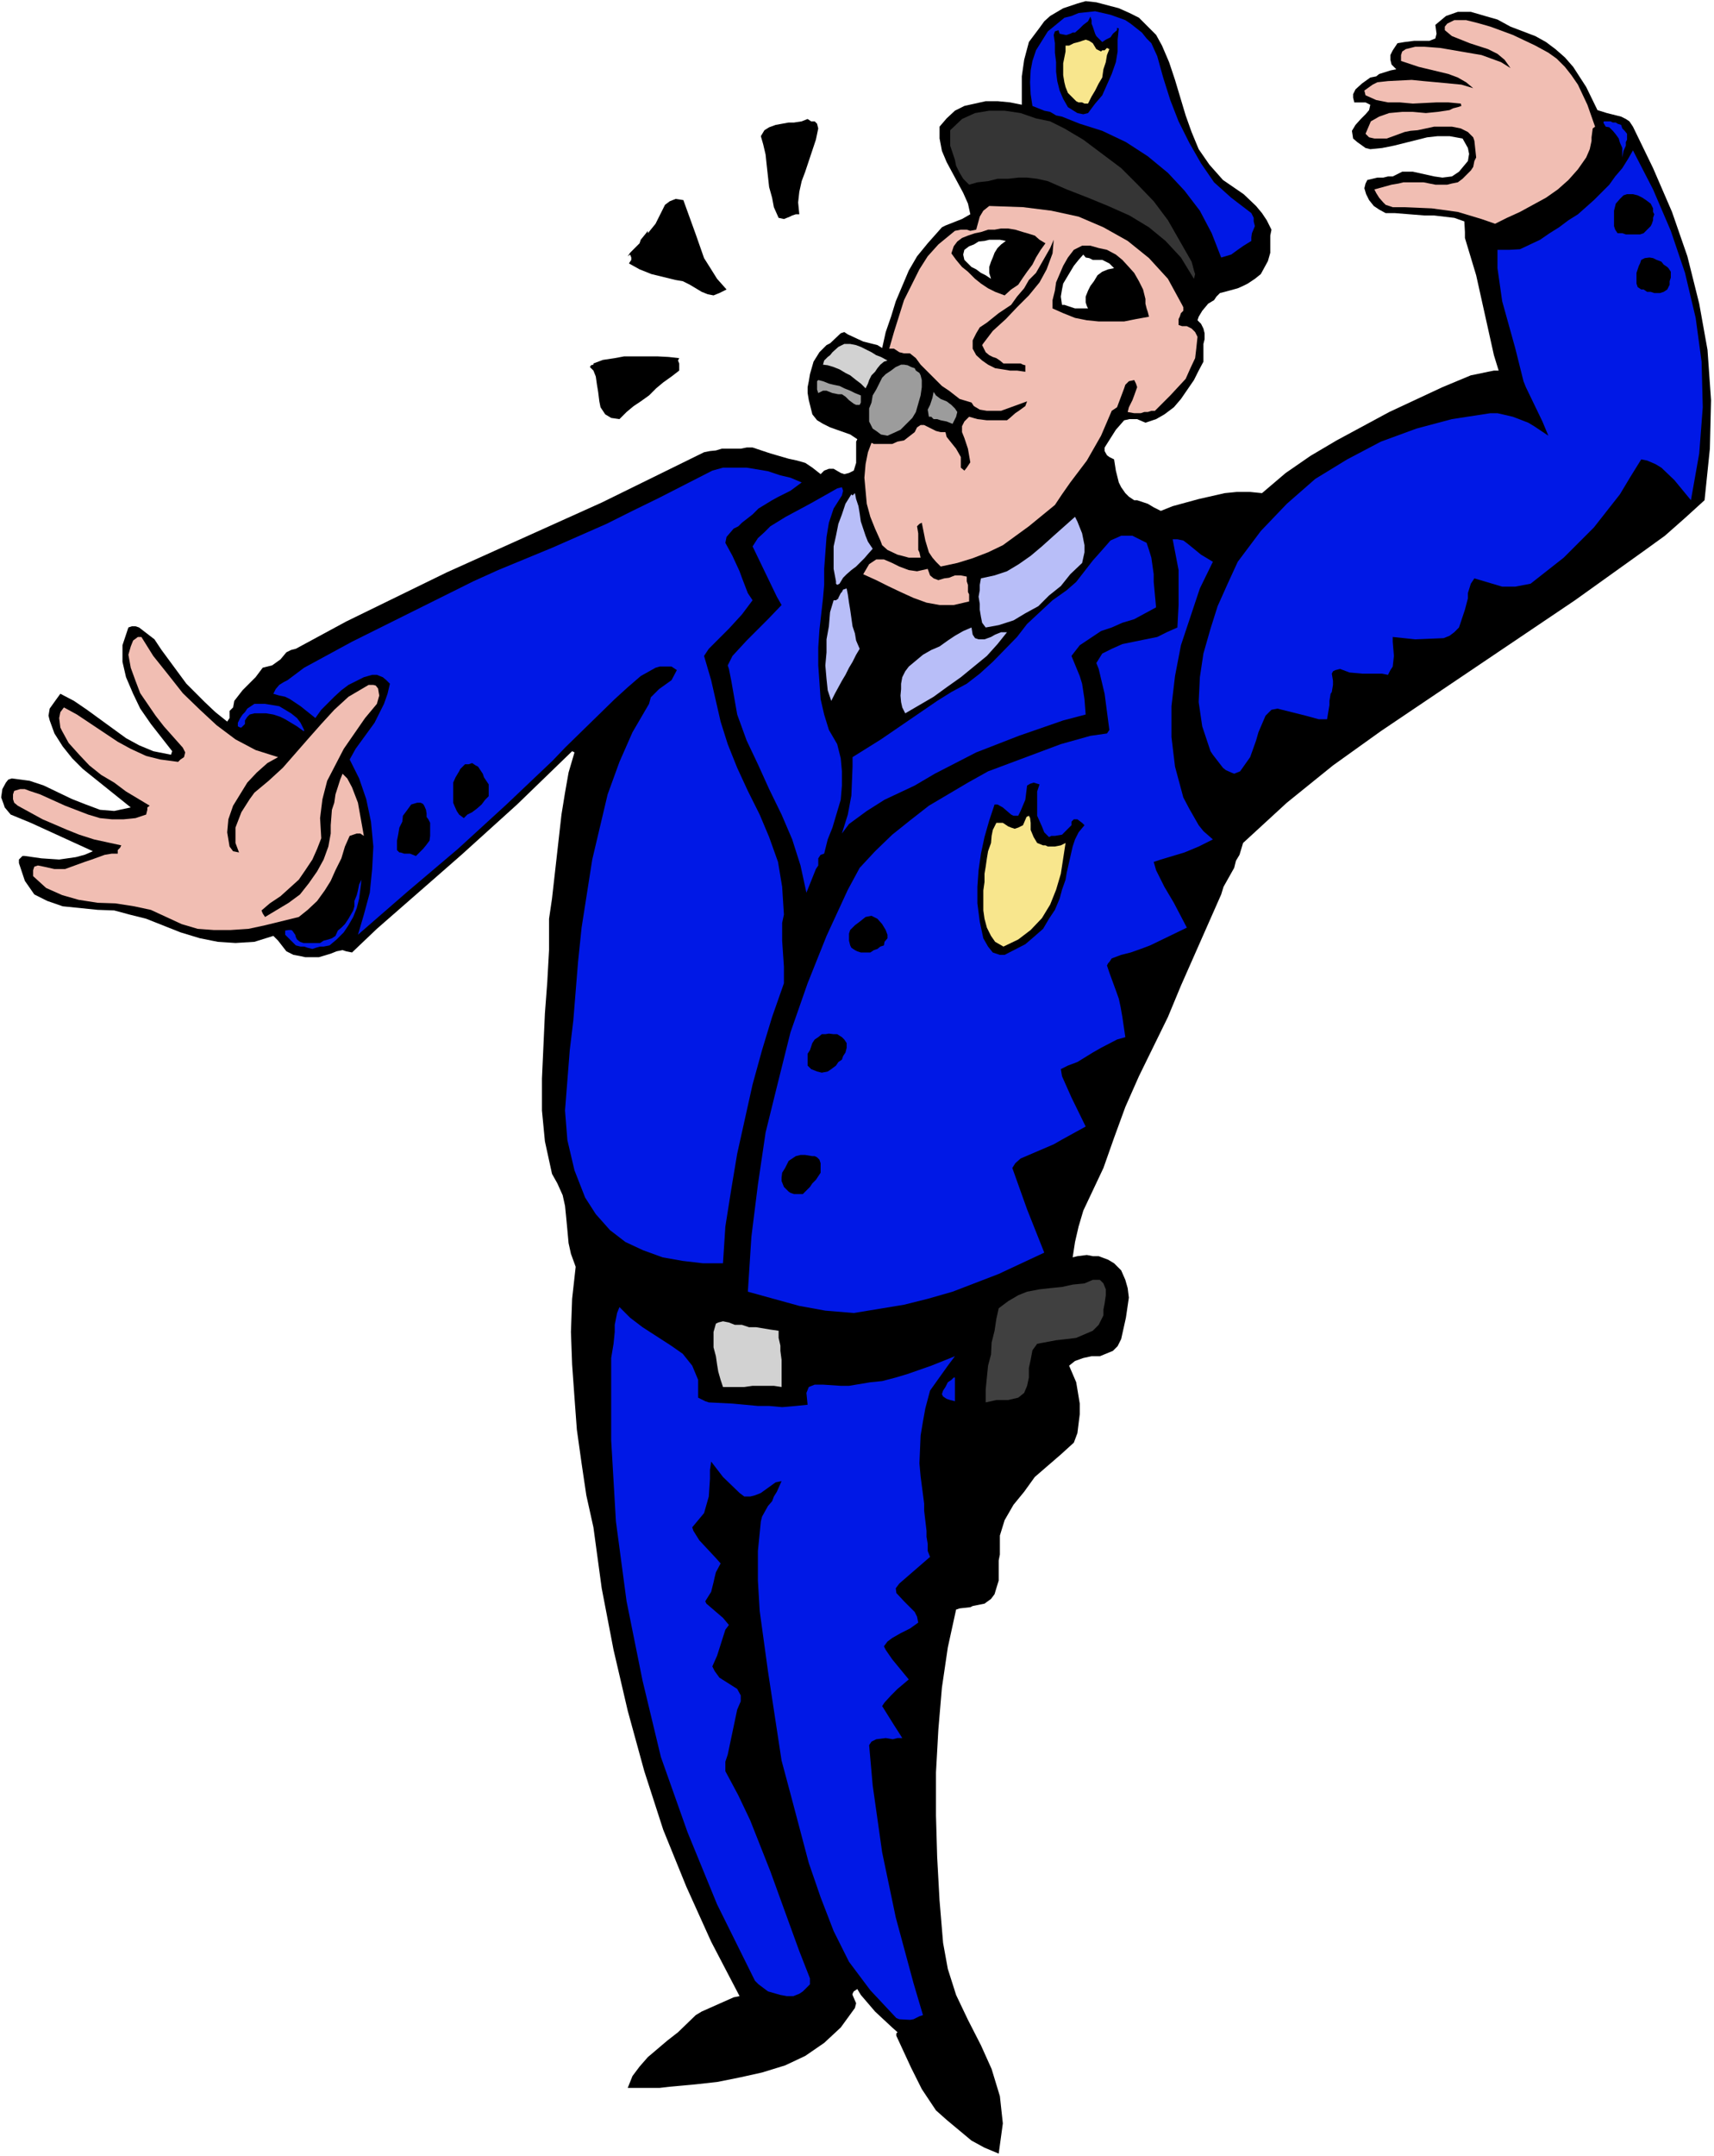
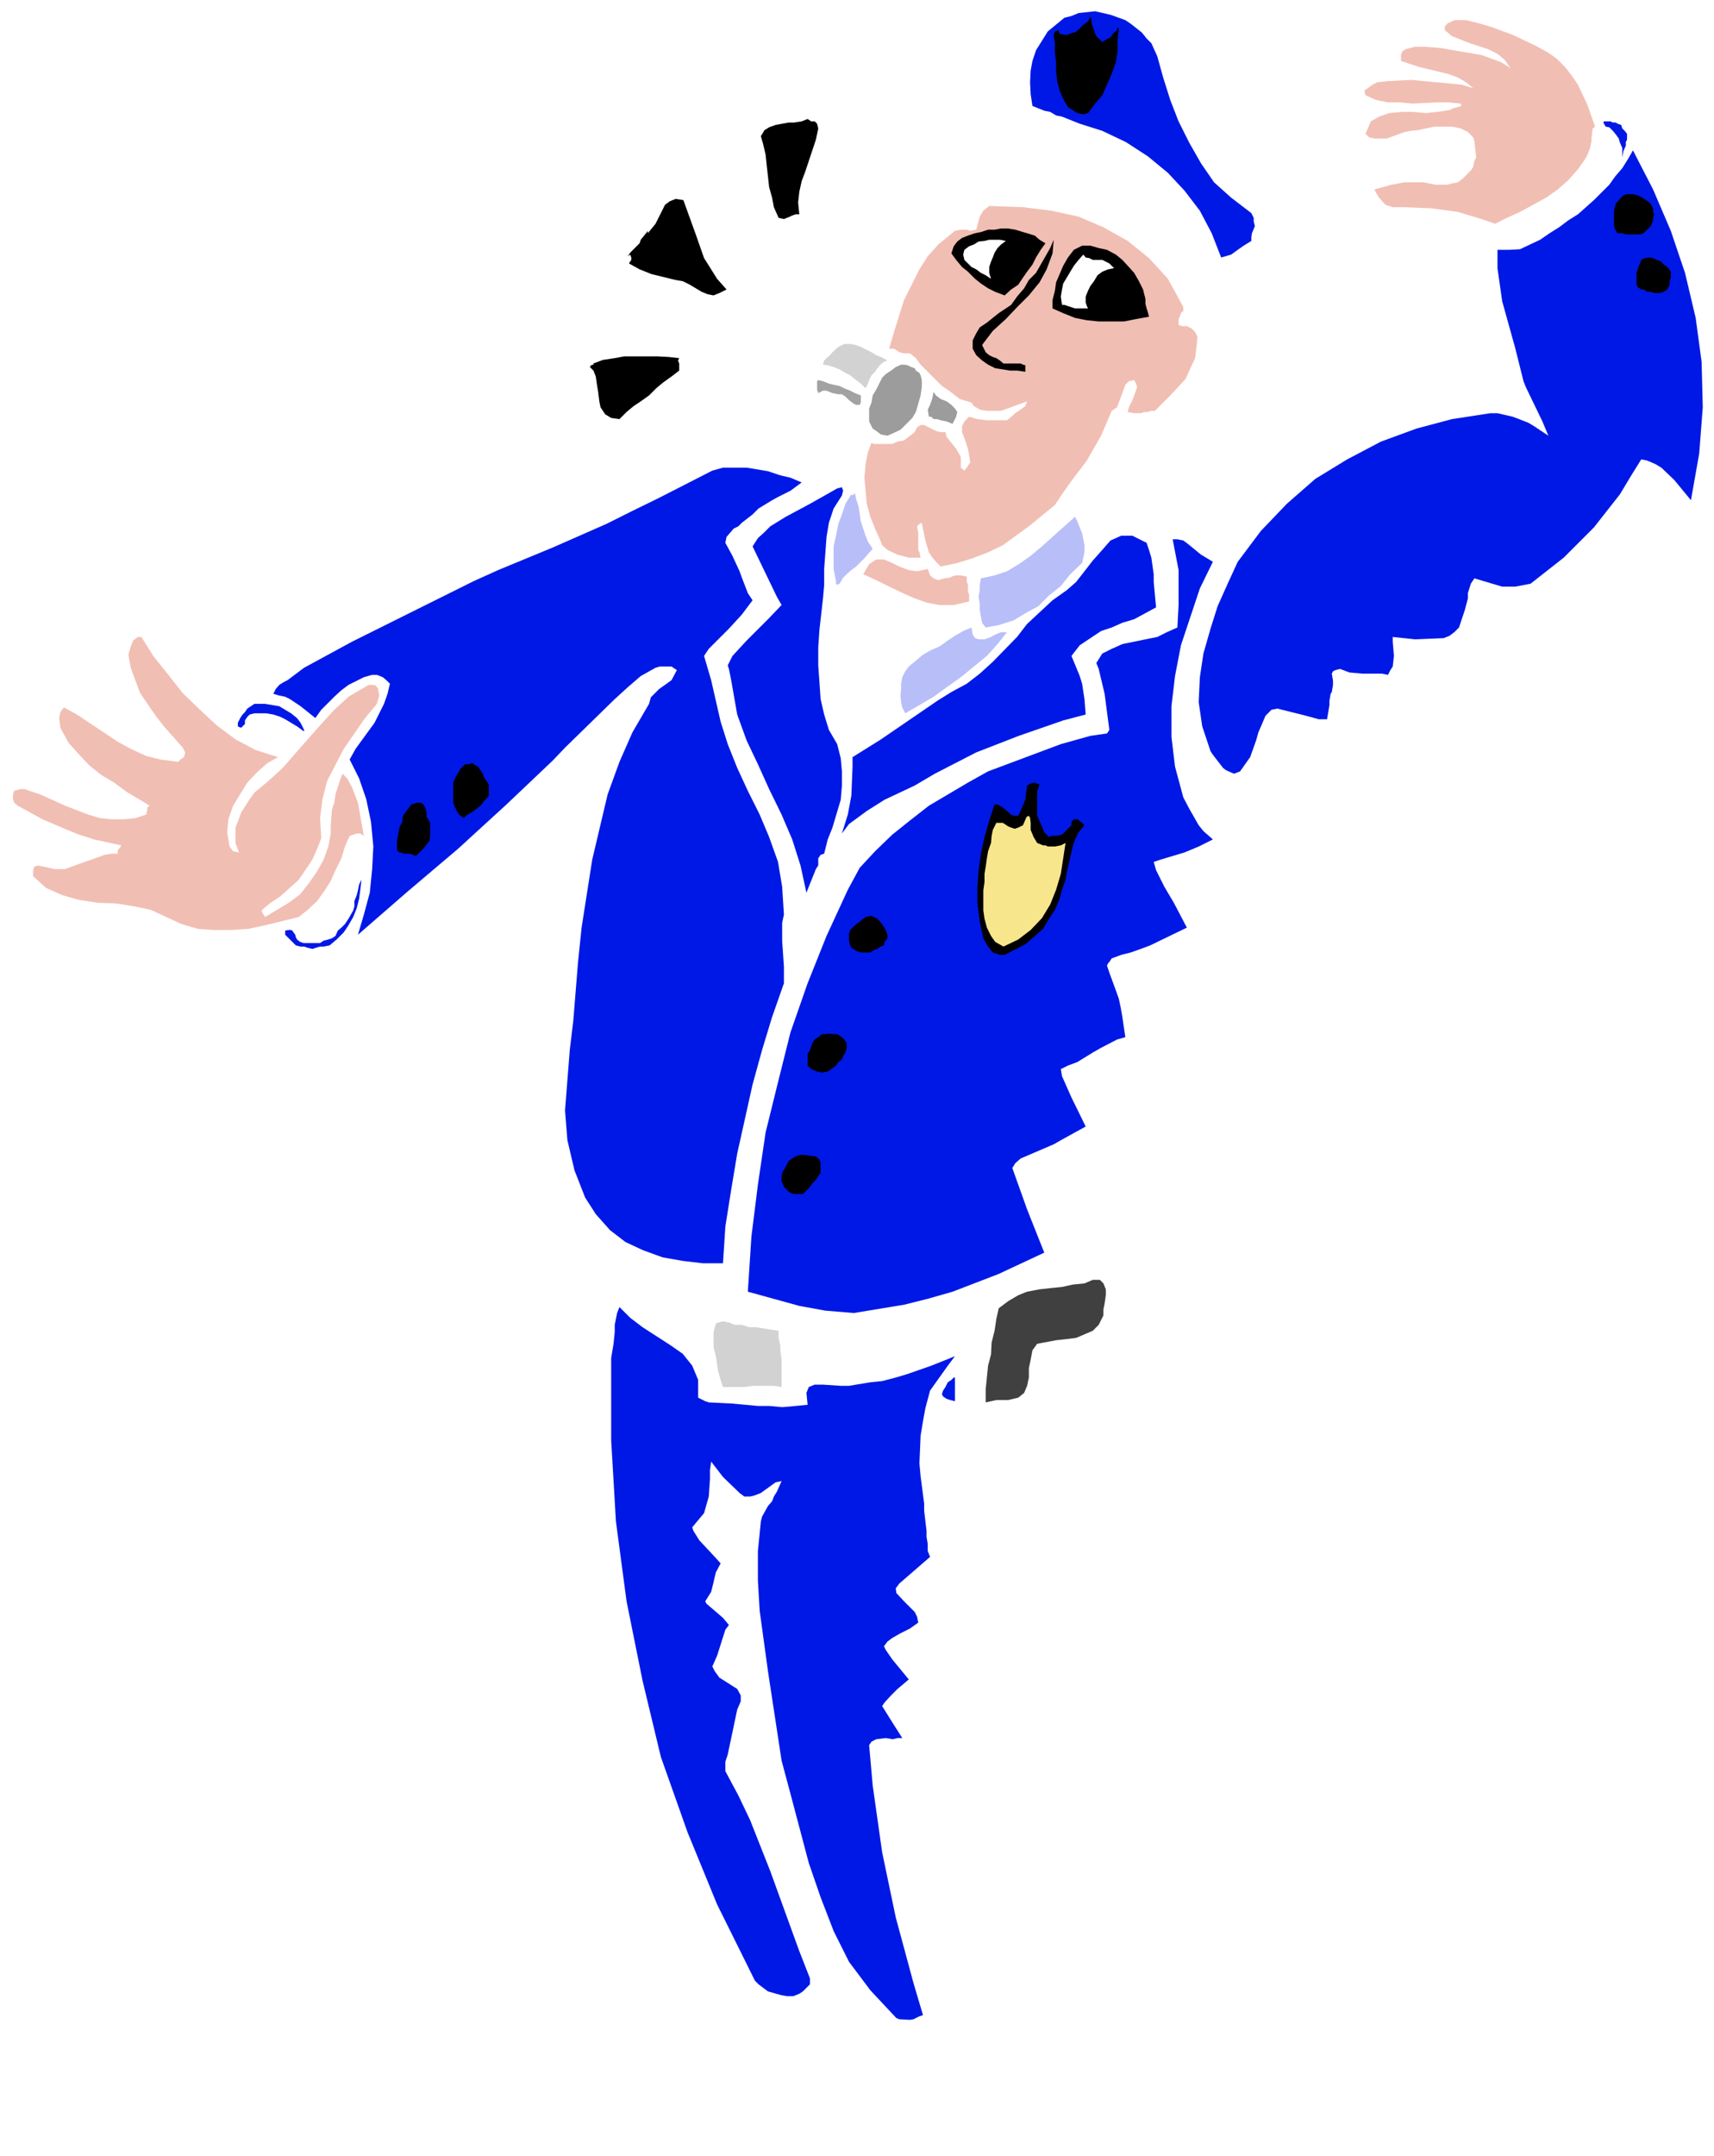
<svg xmlns="http://www.w3.org/2000/svg" xmlns:ns1="http://sodipodi.sourceforge.net/DTD/sodipodi-0.dtd" xmlns:ns2="http://www.inkscape.org/namespaces/inkscape" version="1.0" width="123.856mm" height="155.711mm" id="svg47" ns1:docname="Traffic Control 8.wmf">
  <rect width="100%" height="100%" fill="#808080" stroke="none" />
  <ns1:namedview id="namedview47" pagecolor="#ffffff" bordercolor="#000000" borderopacity="0.25" ns2:showpageshadow="2" ns2:pageopacity="0.0" ns2:pagecheckerboard="0" ns2:deskcolor="#d1d1d1" ns2:document-units="mm" />
  <defs id="defs1">
    <pattern id="WMFhbasepattern" patternUnits="userSpaceOnUse" width="6" height="6" x="0" y="0" />
  </defs>
  <path style="fill:#ffffff;fill-opacity:1;fill-rule:evenodd;stroke:none" d="M 0,588.515 H 468.119 V 0 H 0 Z" id="path1" />
-   <path style="fill:#000000;fill-opacity:1;fill-rule:evenodd;stroke:none" d="m 317.358,12.443 1.939,4.525 1.616,4.848 2.909,9.695 1.616,4.525 1.939,4.686 2.909,4.201 3.717,4.201 5.656,3.878 3.393,3.232 1.616,1.939 1.293,1.939 1.293,2.585 -0.323,1.616 v 2.747 1.939 l -0.646,2.262 -1.939,3.555 -1.616,1.293 -1.939,1.293 -1.293,0.646 -1.454,0.646 -3.555,0.97 -1.293,0.323 -0.97,0.97 -0.646,0.97 -1.616,0.97 -1.616,1.939 -0.97,1.616 -0.323,0.97 0.97,0.97 0.646,1.293 0.323,1.293 v 1.616 l -0.323,1.293 v 1.616 1.778 1.454 l -1.293,2.424 -1.293,2.585 -3.555,5.171 -1.939,2.262 -2.585,1.939 -2.262,1.293 -2.909,0.97 -2.262,-0.97 h -2.101 l -1.454,0.323 -2.262,2.585 -3.07,4.848 v 0.97 l 0.646,1.131 0.646,0.485 1.293,0.646 0.485,3.07 0.808,3.232 0.646,1.293 1.131,1.616 0.97,0.97 1.454,0.97 h 0.808 l 2.909,0.97 1.616,0.97 1.939,0.97 3.232,-1.293 3.555,-0.97 3.555,-0.97 7.11,-1.616 3.232,-0.323 h 3.717 l 3.232,0.323 6.463,-5.494 6.787,-4.686 7.11,-4.201 14.381,-7.756 14.543,-6.787 7.756,-3.232 1.616,-0.323 3.07,-0.646 1.616,-0.323 h 1.293 l -1.293,-4.201 -4.848,-21.815 -3.07,-10.18 v -1.616 l -0.162,-2.909 -2.747,-0.97 -5.494,-0.646 h -2.585 l -8.079,-0.646 h -2.585 l -1.777,-0.97 -1.454,-0.97 -1.293,-1.616 -0.808,-1.616 -0.485,-1.616 0.323,-1.293 0.485,-0.97 2.747,-0.646 h 1.616 l 1.293,-0.323 h 1.293 l 2.585,-1.293 h 2.909 l 2.909,0.646 2.909,0.646 2.262,0.323 2.585,-0.323 1.939,-1.293 2.424,-2.909 0.323,-1.939 -0.323,-1.616 -1.454,-2.585 -3.555,-0.646 h -3.232 l -2.909,0.323 -9.049,2.262 -3.232,0.646 -3.232,0.323 -1.293,-0.323 -2.262,-1.616 -1.131,-0.97 -0.323,-2.101 0.97,-1.616 1.454,-1.616 1.293,-1.293 0.97,-1.131 0.323,-1.454 -1.293,-0.646 h -3.07 l -0.323,-1.293 v -0.97 l 0.646,-1.293 1.777,-1.616 2.262,-1.616 1.616,-0.323 0.808,-0.646 3.07,-0.97 1.616,-0.323 -1.293,-1.293 -0.323,-1.293 v -1.293 l 0.646,-1.293 1.293,-1.939 1.939,-0.323 2.585,-0.323 h 2.262 1.939 l 1.616,-0.646 0.323,-1.293 -0.323,-2.424 2.909,-2.424 3.232,-1.131 h 3.555 l 3.878,1.131 3.393,0.97 3.555,1.939 6.787,2.585 2.909,1.616 2.585,1.939 2.585,2.262 2.262,2.585 3.555,5.494 3.07,6.302 2.585,0.808 3.878,0.97 1.293,0.646 0.97,0.646 0.97,1.454 5.494,11.311 5.171,11.958 4.201,12.119 3.232,12.927 2.262,12.604 0.97,13.735 -0.323,13.25 -1.454,14.058 -5.332,4.848 -5.494,4.848 -5.817,4.201 -18.744,13.412 -53.001,35.712 -13.089,9.372 -12.604,10.18 -11.957,10.988 -0.97,3.232 -0.97,1.616 -0.485,1.939 -2.909,5.171 -0.646,2.101 -10.988,24.885 -3.555,8.564 -7.918,16.159 -3.717,8.403 -3.07,8.403 -2.909,8.241 -5.494,11.635 -1.293,4.363 -0.97,4.201 -0.646,4.201 1.293,-0.323 2.585,-0.323 1.616,0.323 h 1.616 l 2.585,0.97 1.616,0.97 1.939,1.939 1.131,2.585 0.646,2.262 0.323,2.585 -0.808,5.494 -1.293,5.817 -0.97,1.939 -1.293,1.293 -3.555,1.454 h -2.262 l -2.262,0.485 -2.262,0.808 -1.616,1.293 0.97,2.262 0.97,2.262 0.97,5.817 v 2.909 l -0.323,2.585 -0.323,2.585 -0.97,2.585 -3.555,3.232 -7.11,6.14 -2.909,4.04 -2.909,3.555 -2.424,4.201 -1.293,4.201 v 5.171 l -0.323,1.616 v 5.494 l -0.646,2.101 -0.485,1.616 -0.97,1.293 -1.777,1.293 -3.232,0.646 -0.646,0.323 -2.909,0.323 -0.97,0.323 -2.262,10.342 -1.616,10.988 -0.97,11.473 -0.646,11.635 v 11.796 l 0.323,11.311 0.646,11.796 0.97,11.635 1.293,7.11 2.262,7.11 3.232,6.787 3.555,6.948 2.909,6.464 2.262,7.433 0.808,7.433 -1.131,8.241 -3.878,-1.616 -3.555,-1.939 -6.787,-5.656 -2.909,-2.585 -1.939,-2.909 -1.939,-2.909 -2.909,-5.817 -4.04,-8.726 v -0.646 l 0.323,-0.323 -1.454,-1.293 -4.686,-4.363 -3.878,-4.525 -0.97,-1.616 -0.97,0.646 -0.323,0.646 v 0.323 l 0.97,2.262 -0.323,1.293 -3.878,5.333 -4.524,4.201 -5.171,3.555 -5.494,2.585 -6.302,1.939 -5.817,1.293 -6.463,1.293 -5.817,0.646 -7.11,0.646 -2.747,0.323 h -4.524 -4.201 l 1.293,-3.232 1.939,-2.585 2.262,-2.585 5.332,-4.525 2.909,-2.262 4.848,-4.686 1.616,-0.97 8.726,-3.878 1.616,-0.323 -7.756,-14.866 -6.787,-15.028 -6.302,-15.513 -5.171,-15.998 -4.524,-16.482 -3.878,-16.644 -3.232,-16.805 -2.262,-16.644 -1.939,-8.726 -1.293,-8.726 -1.293,-9.211 -0.646,-8.726 -0.646,-9.049 -0.323,-8.888 0.323,-9.049 0.97,-8.726 -1.293,-3.555 -0.646,-2.909 -0.323,-3.555 -0.323,-3.393 -0.323,-3.232 -0.646,-2.909 -1.454,-3.232 -1.454,-2.585 -1.939,-8.888 -0.808,-8.403 v -8.726 l 0.808,-17.775 0.646,-8.564 0.485,-8.726 v -8.564 l 0.808,-5.494 2.585,-22.946 0.97,-5.979 0.97,-5.494 1.616,-5.494 -0.646,-0.323 -15.028,14.543 -15.189,13.735 -7.756,6.787 -15.351,13.412 -6.787,6.464 -1.616,-0.323 -0.97,-0.323 -1.616,0.323 -1.616,0.646 -3.232,0.97 h -3.717 l -1.454,-0.323 -1.777,-0.323 -1.939,-0.97 -2.262,-2.909 -1.293,-1.293 -5.171,1.616 -5.171,0.323 -4.848,-0.323 -4.848,-0.97 -5.332,-1.616 -9.372,-3.717 -4.524,-1.131 -4.201,-1.131 -4.524,-0.162 -9.534,-0.97 -4.201,-1.454 -3.555,-1.778 -2.585,-3.717 -1.616,-4.848 v -0.97 l 0.323,-0.323 0.646,-0.646 h 0.646 l 4.524,0.646 4.848,0.323 4.524,-0.646 2.424,-0.646 2.262,-0.97 -5.656,-2.585 -11.311,-5.171 -5.494,-2.262 -1.616,-1.939 -0.323,-0.97 -0.646,-1.778 0.323,-2.262 0.97,-1.778 0.646,-0.808 0.97,-0.323 4.848,0.646 3.878,1.293 4.04,1.939 3.717,1.778 3.717,1.454 3.878,1.454 3.878,0.323 4.524,-0.97 -13.089,-10.503 -2.909,-2.909 -2.585,-3.232 -2.262,-3.555 -1.293,-3.555 -0.323,-1.293 0.323,-1.939 1.616,-2.262 1.293,-1.778 3.717,1.939 3.555,2.424 10.665,7.756 3.555,1.939 3.878,1.616 4.848,0.97 0.323,-0.97 -5.817,-7.433 -2.909,-4.201 -1.939,-4.04 -1.939,-4.525 -0.97,-4.201 v -4.525 l 1.616,-4.848 0.97,-0.323 h 0.97 l 0.97,0.323 4.201,3.232 1.939,2.909 6.787,9.211 5.009,5.009 2.909,2.747 3.232,2.585 0.646,-0.97 v -0.97 -0.97 l 0.97,-0.97 0.323,-1.778 2.262,-2.909 3.555,-3.555 1.939,-2.585 1.293,-0.323 1.293,-0.323 2.262,-1.616 1.616,-1.939 1.293,-0.646 1.293,-0.323 13.735,-7.433 27.47,-13.412 42.336,-19.068 27.955,-13.735 1.616,-0.323 1.616,-0.162 1.616,-0.485 h 5.171 l 1.616,-0.323 h 1.616 l 4.848,1.616 5.009,1.454 2.262,0.485 2.262,0.646 1.939,1.293 2.262,1.778 0.97,-0.97 1.293,-0.485 h 1.293 l 1.939,1.131 0.97,0.323 1.293,-0.323 1.293,-0.646 0.646,-2.101 v -0.97 -1.131 -1.293 -0.97 -1.454 l 0.323,-0.646 -1.939,-1.293 -5.494,-1.939 -1.939,-0.97 -1.616,-0.97 -1.293,-1.616 -0.97,-3.878 -0.323,-1.939 v -1.616 l 0.323,-1.616 0.323,-1.939 0.97,-3.393 1.616,-2.585 1.939,-1.939 0.97,-0.485 2.909,-2.747 0.97,-0.323 0.97,0.646 4.201,1.939 2.585,0.646 1.293,0.323 1.293,0.808 0.97,-4.363 1.454,-4.201 1.293,-4.201 3.555,-8.403 2.262,-3.878 2.909,-3.555 3.878,-4.363 0.97,-0.485 4.524,-1.778 2.262,-1.293 -0.646,-2.909 -1.293,-2.909 -4.524,-8.403 -1.293,-3.07 -0.646,-3.393 v -3.232 l 1.939,-2.262 2.262,-2.101 2.585,-1.293 2.909,-0.646 2.909,-0.646 h 3.232 l 3.393,0.323 3.232,0.646 v -7.756 l 0.646,-4.525 1.293,-4.848 2.909,-3.878 1.293,-1.778 1.616,-1.454 3.555,-2.101 3.878,-1.293 2.262,-0.646 2.909,0.323 6.14,1.616 2.909,1.293 2.585,1.293 2.424,2.424 2.262,2.262 z" id="path2" />
  <path style="fill:#0018e6;fill-opacity:1;fill-rule:evenodd;stroke:none" d="m 316.065,15.351 1.616,5.817 1.939,6.14 2.262,5.817 2.909,5.817 3.232,5.656 3.555,5.171 4.686,4.201 5.494,4.201 0.162,0.323 0.485,0.97 v 0.97 l 0.323,1.293 -0.808,1.939 -0.162,1.131 v 0.97 l -2.101,1.293 -1.616,1.131 -1.777,1.293 -2.747,0.808 -2.585,-6.625 -3.232,-6.14 -4.201,-5.494 -4.524,-4.848 -5.494,-4.525 -5.979,-3.878 -6.463,-3.07 -6.14,-1.939 -4.848,-1.939 -1.616,-0.323 -1.616,-0.97 -1.616,-0.323 -3.232,-1.293 -0.485,-3.232 -0.162,-3.232 0.162,-3.232 0.485,-2.585 0.97,-2.909 1.616,-2.585 1.616,-2.585 4.524,-3.717 1.939,-0.485 1.939,-0.808 4.524,-0.485 4.201,0.97 2.262,0.808 1.777,0.646 1.454,0.97 3.07,2.424 1.293,1.616 1.293,1.293 z" id="path3" />
  <path style="fill:#000000;fill-opacity:1;fill-rule:evenodd;stroke:none" d="m 301.037,11.473 0.97,-0.646 1.293,-0.646 0.646,-0.97 1.131,-0.97 V 7.595 l 0.485,0.162 -0.323,3.07 v 3.232 l -0.485,2.909 -1.131,3.232 -1.293,2.909 -1.293,2.909 -1.939,2.262 -1.939,2.585 -1.293,0.323 -1.616,-0.323 -1.293,-0.808 -1.293,-0.808 -1.293,-2.262 -0.97,-2.262 -0.646,-2.585 -0.323,-2.585 v -2.585 l -0.323,-2.585 v -2.585 l -0.323,-2.262 0.323,-0.97 0.97,-0.323 0.323,0.97 1.616,0.323 h 0.323 l 0.97,-0.323 0.646,-0.323 h 0.646 l 1.293,-1.131 0.97,-0.97 1.293,-0.97 0.646,-1.293 0.323,0.97 v 0.97 l 0.323,0.808 0.323,0.97 0.323,0.97 0.323,0.646 0.646,0.646 z" id="path4" />
  <path style="fill:#f1beb3;fill-opacity:1;fill-rule:evenodd;stroke:none" d="m 435.64,34.58 -0.646,0.485 -0.323,2.424 v 0.97 l -0.485,2.262 -0.97,2.262 -2.262,3.232 -2.585,2.909 -2.909,2.585 -3.232,2.262 -7.11,3.878 -3.555,1.616 -3.232,1.616 -3.717,-1.293 -6.463,-1.939 -7.11,-0.97 -7.433,-0.323 h -3.232 l -1.939,-0.646 -0.646,-0.646 -1.131,-1.293 -0.808,-1.293 -0.485,-0.97 4.686,-1.293 1.939,-0.323 1.293,-0.323 h 1.939 3.555 l 3.232,0.646 h 1.293 1.939 l 1.293,-0.323 1.616,-0.323 1.293,-0.97 2.262,-2.262 0.646,-0.97 0.323,-1.616 0.485,-0.97 -0.485,-4.525 -0.323,-0.97 -1.454,-1.454 -1.939,-0.97 -2.424,-0.485 h -4.848 l -4.524,0.97 -1.939,0.162 -1.616,0.323 -4.848,1.778 h -3.393 l -1.454,-0.323 -0.97,-0.97 1.454,-3.393 2.262,-1.293 2.747,-0.97 3.555,-0.323 h 2.909 l 3.555,0.323 3.232,-0.323 3.232,-0.485 0.97,-0.485 1.293,-0.323 0.97,-0.323 -0.162,-0.646 -3.393,-0.323 h -3.232 l -6.463,0.323 -3.555,-0.323 h -3.232 l -3.232,-0.646 -2.909,-1.293 -0.323,-1.293 2.262,-1.616 1.293,-0.646 2.909,-0.323 6.463,-0.323 3.232,0.323 3.555,0.323 6.787,0.646 3.232,0.97 -1.939,-1.616 -2.262,-1.293 -2.585,-0.97 -8.079,-1.939 -4.848,-1.616 v -1.616 l 0.323,-0.97 0.97,-0.646 2.585,-0.646 h 2.585 l 4.201,0.323 5.656,0.97 5.656,0.97 5.332,1.939 2.585,1.616 -1.616,-2.262 -1.939,-1.616 -2.585,-1.293 -5.009,-1.616 -2.424,-0.97 -2.424,-0.97 -1.939,-1.616 V 7.272 l 0.646,-0.808 1.939,-0.97 h 3.232 l 3.232,0.808 3.393,0.97 6.14,2.262 6.14,2.909 3.555,1.939 2.262,1.616 2.262,2.262 1.777,2.262 1.777,2.585 2.585,5.494 z" id="path5" />
-   <path style="fill:#f8e68d;fill-opacity:1;fill-rule:evenodd;stroke:none" d="m 300.714,14.058 0.323,-0.323 h 0.646 l 0.646,-0.646 0.646,0.323 -0.646,1.616 -0.323,1.939 -0.646,1.939 -0.323,2.262 -0.97,1.616 -0.97,1.939 -0.97,1.616 -0.97,1.939 h -0.97 l -0.646,-0.323 h -0.97 l -0.646,-0.323 -1.293,-1.293 -0.97,-0.97 -0.646,-1.616 -0.323,-1.293 -0.323,-1.939 V 18.906 17.29 l 0.323,-1.616 0.323,-1.616 v -1.616 h 0.97 l 1.293,-0.646 1.293,-0.323 0.97,-0.323 0.97,-0.323 0.97,0.323 0.97,0.646 0.97,1.616 0.646,0.323 z" id="path6" />
-   <path style="fill:#353535;fill-opacity:1;fill-rule:evenodd;stroke:none" d="m 325.437,71.423 0.323,1.131 0.323,1.293 0.323,0.97 -0.323,1.293 -3.555,-5.817 -4.201,-4.525 -4.524,-3.717 -5.332,-3.232 -5.817,-2.585 -5.494,-2.262 -5.817,-2.262 -5.171,-2.262 -2.909,-0.646 -2.747,-0.323 h -2.424 l -2.747,0.323 h -2.909 l -2.585,0.646 -2.909,0.323 -2.262,0.646 -1.616,-1.616 -0.97,-1.616 -0.97,-1.939 -0.323,-1.616 -0.646,-1.939 -0.646,-1.939 v -1.939 -2.262 l 3.232,-3.07 3.555,-1.616 3.878,-0.646 h 4.201 l 4.363,0.646 4.201,1.454 3.878,0.808 3.878,1.939 5.171,3.07 5.171,3.878 5.171,3.878 4.524,4.525 4.363,4.525 3.878,5.171 3.232,5.656 z" id="path7" />
  <path style="fill:#000000;fill-opacity:1;fill-rule:evenodd;stroke:none" d="m 223.475,35.065 -0.646,3.07 -0.97,2.909 -0.97,2.909 -0.97,2.909 -0.97,2.585 -0.646,2.909 -0.323,2.909 0.323,3.232 h -0.97 l -0.97,0.323 -0.646,0.323 -0.808,0.323 -0.808,0.323 -1.454,-0.323 -1.293,-2.909 -0.485,-2.585 -0.808,-2.909 -0.323,-2.909 -0.323,-2.909 -0.323,-3.07 -0.646,-2.747 -0.646,-2.262 0.97,-1.616 1.293,-0.808 1.777,-0.646 1.777,-0.323 1.777,-0.323 h 1.454 l 2.101,-0.323 1.616,-0.646 0.97,0.646 h 0.97 l 0.646,0.646 z" id="path8" />
  <path style="fill:#0018e6;fill-opacity:1;fill-rule:evenodd;stroke:none" d="m 444.365,36.52 v 0.97 0.646 l -0.323,0.646 v 0.97 l -0.646,1.454 -0.323,1.778 v -1.293 -1.293 l -0.646,-1.454 -0.323,-1.131 -0.808,-1.131 -0.808,-0.97 -0.97,-0.97 -0.97,-0.162 -0.485,-0.808 -0.162,-0.323 0.162,-0.323 h 0.808 0.97 l 0.646,0.323 h 0.808 l 0.485,0.323 0.97,0.323 0.323,0.97 0.646,0.646 z" id="path9" />
  <path style="fill:#0018e6;fill-opacity:1;fill-rule:evenodd;stroke:none" d="m 461.817,136.544 -4.524,-5.494 -3.555,-3.393 -1.616,-0.97 -2.262,-0.97 -1.616,-0.323 -2.909,4.686 -2.909,4.848 -7.11,9.049 -8.241,8.241 -9.049,7.11 -4.201,0.808 h -3.555 l -7.595,-2.262 -0.97,1.454 -0.808,2.585 v 1.454 l -0.808,3.07 -1.616,4.848 -1.293,1.293 -1.293,0.97 -1.616,0.646 -7.756,0.323 -6.14,-0.646 v 1.293 l 0.323,3.878 -0.323,2.909 -0.646,0.97 -0.646,1.293 -1.616,-0.323 h -5.332 l -3.555,-0.323 -2.585,-0.97 -1.293,0.323 -0.646,0.323 -0.323,0.646 0.323,1.939 v 1.131 l -0.323,1.939 -0.323,0.485 -0.323,1.939 v 1.131 l -0.646,3.878 h -2.262 l -3.555,-0.97 -3.878,-0.97 -3.878,-0.97 -1.616,0.323 -1.616,1.616 -0.97,2.262 -0.97,2.262 -0.646,2.262 -1.616,4.525 -2.747,3.878 -1.616,0.646 -0.808,-0.323 -1.454,-0.646 -0.808,-0.646 -2.747,-3.555 -0.646,-0.97 -2.262,-6.787 -0.97,-6.625 0.323,-6.787 0.97,-6.464 1.939,-6.787 1.939,-6.14 2.747,-6.14 2.747,-5.979 6.302,-8.403 7.11,-7.433 7.756,-6.787 8.726,-5.332 9.21,-4.848 9.695,-3.555 9.695,-2.585 10.503,-1.616 h 1.939 l 4.201,0.97 4.201,1.616 1.616,0.97 3.878,2.585 -1.616,-3.878 -4.524,-9.372 -0.646,-1.616 -2.262,-9.049 -3.555,-12.766 -0.646,-4.525 -0.646,-4.525 v -5.009 h 3.232 l 2.909,-0.162 5.494,-2.585 2.585,-1.778 2.585,-1.616 2.585,-1.939 2.585,-1.616 4.363,-3.878 4.201,-4.201 1.616,-2.262 1.939,-2.262 1.616,-2.585 1.293,-2.262 5.494,10.665 4.848,11.311 3.878,11.473 2.909,12.281 1.616,11.958 0.323,12.443 -0.97,12.604 z" id="path10" />
  <path style="fill:#000000;fill-opacity:1;fill-rule:evenodd;stroke:none" d="m 450.829,55.587 0.323,0.646 0.323,0.646 v 0.97 l 0.323,0.646 -0.323,0.97 v 0.646 l -0.323,0.97 -0.323,0.646 -0.97,0.97 -0.97,0.97 -0.97,0.323 h -1.293 -1.293 -1.293 L 443.073,63.667 h -1.293 l -0.646,-0.97 -0.323,-0.97 v -1.293 -0.97 -1.293 -0.646 l 0.323,-1.293 0.162,-0.646 1.131,-1.293 0.97,-0.97 0.97,-0.323 h 1.616 l 1.293,0.323 1.293,0.646 0.97,0.646 z" id="path11" />
  <path style="fill:#000000;fill-opacity:1;fill-rule:evenodd;stroke:none" d="m 186.633,54.618 3.393,9.372 2.262,6.464 1.939,3.07 1.616,2.585 2.585,2.909 -1.939,0.97 -1.616,0.646 -1.616,-0.323 -1.616,-0.646 -3.232,-1.939 -1.939,-0.97 -1.939,-0.323 -6.625,-1.616 -3.232,-1.293 -2.909,-1.616 0.323,-0.485 0.323,-0.485 v -0.646 l -0.323,-0.808 -0.646,0.485 0.646,-0.97 2.585,-2.585 0.323,-0.97 2.747,-3.393 -0.808,0.97 V 63.667 l 2.101,-2.585 2.585,-5.171 1.293,-0.97 1.616,-0.646 z" id="path12" />
  <path style="fill:#f1beb3;fill-opacity:1;fill-rule:evenodd;stroke:none" d="m 322.852,83.219 0.323,0.646 v 0.97 l -0.646,0.646 -0.323,0.97 -0.323,0.646 v 0.97 0.646 l 0.97,0.323 h 1.293 l 1.293,0.646 0.97,0.97 0.646,1.293 -0.323,3.07 -0.323,2.747 -1.293,2.747 -1.293,2.909 -4.201,4.525 -4.201,4.201 h -0.97 l -0.97,0.323 h -0.97 l -0.97,0.323 h -1.777 l -1.777,-0.323 0.323,-1.293 0.97,-1.939 0.485,-1.293 0.808,-2.262 -0.323,-0.97 -0.485,-0.97 -1.454,0.323 -0.97,0.97 -0.323,0.97 -0.485,1.293 -0.97,2.585 -0.485,1.293 -1.454,0.97 -2.909,6.787 -3.878,6.787 -4.524,5.979 -2.262,3.232 -1.939,2.909 -7.11,5.817 -7.11,5.171 -4.04,1.939 -4.201,1.616 -4.201,1.293 -4.524,0.97 -1.293,-1.293 -0.97,-1.131 -0.97,-1.454 -0.97,-3.232 -0.323,-1.616 -0.323,-1.616 -0.323,-1.616 -0.646,0.323 -0.646,0.646 0.323,1.939 v 4.525 l 0.323,0.646 0.323,1.454 h -3.232 l -1.777,-0.485 -1.293,-0.323 -2.747,-1.293 -1.454,-1.293 -0.485,-1.293 -1.454,-3.232 -1.293,-3.232 -0.97,-3.555 -0.646,-7.11 0.323,-3.717 0.646,-3.232 0.97,-2.585 0.646,0.323 h 1.454 1.454 2.101 l 1.454,-0.646 1.777,-0.323 2.909,-2.262 0.646,-1.293 0.97,-0.646 h 0.97 l 3.232,1.616 1.293,0.323 h 1.293 l 0.323,1.293 2.585,3.232 1.293,2.262 v 1.454 1.454 l 0.97,0.808 0.646,-0.808 0.646,-0.97 0.323,-0.485 -0.646,-3.717 -0.97,-2.909 -0.646,-1.616 v -1.616 l 0.646,-1.293 1.293,-1.293 2.262,0.646 2.585,0.323 h 2.585 1.777 1.131 l 0.808,-0.646 1.454,-1.293 0.97,-0.646 1.777,-1.293 0.485,-1.293 -7.11,2.585 h -3.878 l -1.939,-0.323 -1.616,-0.97 -0.646,-0.97 -3.232,-0.97 -2.909,-2.262 -1.939,-1.293 -5.817,-5.817 -1.293,-1.778 -1.616,-1.293 h -1.616 l -1.293,-0.323 -1.454,-0.97 h -1.293 l 1.293,-4.525 2.747,-8.726 4.201,-8.403 2.262,-3.555 2.909,-3.232 4.524,-3.717 1.616,-0.323 h 1.616 l 0.97,0.323 1.616,-0.323 0.97,-3.555 0.97,-1.616 1.616,-1.293 9.21,0.323 7.756,0.97 7.433,1.616 6.787,2.909 6.625,3.717 5.817,4.686 5.171,5.656 z" id="path13" />
  <path style="fill:#000000;fill-opacity:1;fill-rule:evenodd;stroke:none" d="m 285.525,66.414 -1.293,1.778 -1.293,2.101 -0.97,1.939 -1.454,1.939 -1.131,1.616 -1.293,1.939 -1.939,1.293 -1.777,1.616 -2.585,-0.97 -1.939,-0.97 -1.939,-1.293 -1.616,-1.293 -1.939,-1.939 -1.616,-1.293 -1.616,-1.939 -1.293,-1.778 0.646,-1.939 0.97,-1.293 1.293,-0.97 1.616,-0.646 1.939,-0.646 1.616,-0.323 1.939,-0.646 h 1.777 l 1.777,-0.323 h 1.939 l 1.939,0.323 2.101,0.646 1.131,0.323 2.101,0.646 1.293,1.131 z" id="path14" />
  <path style="fill:#ffffff;fill-opacity:1;fill-rule:evenodd;stroke:none" d="m 274.699,65.768 -1.293,0.97 -0.97,0.97 -0.808,1.293 -0.485,1.293 -0.485,1.131 -0.485,1.454 v 1.616 l 0.485,1.616 -1.454,-0.97 -1.293,-0.646 -1.293,-0.97 -1.293,-0.646 -0.97,-0.97 -0.97,-0.97 -0.323,-1.454 0.323,-1.293 1.293,-0.97 1.293,-0.485 1.293,-0.808 1.616,-0.162 1.293,-0.323 h 1.454 1.454 z" id="path15" />
  <path style="fill:#000000;fill-opacity:1;fill-rule:evenodd;stroke:none" d="m 268.558,93.723 -0.323,0.485 0.646,1.293 0.323,0.646 0.97,0.808 0.97,0.485 0.97,0.323 0.97,0.646 0.97,0.808 h 0.646 1.131 0.97 0.97 0.97 l 0.646,0.323 0.646,0.162 v 1.778 l -2.262,-0.323 h -1.939 l -1.939,-0.323 -2.101,-0.323 -1.939,-0.97 -1.616,-1.131 -1.616,-1.454 -0.97,-1.778 v -2.262 l 0.97,-1.939 0.97,-1.616 1.939,-1.293 1.616,-1.293 1.616,-1.293 1.939,-1.293 1.454,-0.97 1.616,-2.262 1.939,-2.262 1.293,-2.262 1.939,-1.939 1.293,-2.262 1.293,-2.262 1.293,-2.262 0.97,-2.262 -0.323,3.717 -1.616,4.363 -1.939,3.555 -2.909,3.555 -3.232,3.232 -3.07,3.232 -3.555,3.232 z" id="path16" />
  <path style="fill:#000000;fill-opacity:1;fill-rule:evenodd;stroke:none" d="m 311.056,76.756 0.485,0.97 0.646,1.293 0.323,1.293 0.323,1.293 v 1.293 l 0.323,1.293 0.323,0.97 0.323,1.293 -3.555,0.646 -3.232,0.646 h -3.717 -3.232 l -3.232,-0.323 -3.232,-0.646 -3.232,-1.293 -2.909,-1.293 v -2.262 l 0.646,-2.585 0.323,-2.262 0.97,-2.262 0.97,-2.262 1.293,-2.262 1.616,-2.101 2.262,-1.131 h 2.262 l 2.262,0.646 2.262,0.485 2.424,1.293 1.777,1.454 1.777,1.939 1.454,1.616 z" id="path17" />
  <path style="fill:#ffffff;fill-opacity:1;fill-rule:evenodd;stroke:none" d="m 304.269,73.201 -1.616,0.323 -1.616,0.646 -1.293,0.97 -0.97,1.616 -0.97,1.293 -0.646,1.293 -0.646,1.616 v 1.616 l 0.323,0.97 0.323,0.646 h -0.97 -0.646 -0.97 -0.97 l -0.97,-0.323 -0.97,-0.323 -0.97,-0.323 h -0.646 l -0.323,-2.262 0.323,-1.939 0.323,-1.616 0.97,-1.616 0.97,-1.616 0.97,-1.616 1.293,-1.616 1.293,-1.454 0.646,0.808 0.97,0.162 0.97,0.485 h 1.293 1.293 l 0.97,0.485 0.97,0.485 z" id="path18" />
  <path style="fill:#000000;fill-opacity:1;fill-rule:evenodd;stroke:none" d="m 455.353,72.878 0.323,0.323 0.646,0.97 v 0.646 0.97 l -0.323,0.97 v 0.97 l -0.323,0.646 -0.323,0.646 -0.97,0.646 -0.97,0.323 h -0.97 -0.646 l -0.97,-0.323 h -0.97 l -0.97,-0.646 h -0.646 l -0.97,-0.646 -0.323,-0.97 v -0.97 -0.97 -0.97 l 0.323,-0.97 0.323,-0.97 0.323,-0.646 0.323,-0.97 0.97,-0.485 1.293,-0.162 0.97,0.162 0.97,0.485 1.293,0.485 0.646,0.808 z" id="path19" />
  <path style="fill:#d2d2d2;fill-opacity:1;fill-rule:evenodd;stroke:none" d="m 242.381,98.409 -0.97,0.323 -0.97,0.808 -0.808,0.97 -0.646,0.97 -0.97,0.97 -0.646,1.293 -0.323,0.97 -0.646,1.293 -1.293,-1.293 -1.293,-0.97 -1.616,-1.293 -1.293,-0.646 -1.616,-0.97 -1.616,-0.646 -1.616,-0.485 -1.293,-0.162 0.323,-1.131 0.97,-0.97 0.646,-0.485 0.646,-0.808 1.616,-1.454 1.616,-0.808 h 1.616 l 1.616,0.323 1.293,0.485 1.616,0.808 1.293,0.646 1.293,0.808 1.293,0.485 z" id="path20" />
  <path style="fill:#000000;fill-opacity:1;fill-rule:evenodd;stroke:none" d="m 185.502,101.156 -2.101,1.616 -2.262,1.616 -1.939,1.616 -1.939,1.939 -2.262,1.616 -1.939,1.293 -1.939,1.616 -1.939,1.939 -2.262,-0.323 -1.616,-0.97 -1.293,-1.939 -0.323,-1.616 -0.323,-2.585 -0.323,-1.939 -0.323,-2.262 -0.646,-1.616 -0.97,-0.97 0.323,-0.485 0.646,-0.162 v -0.323 l 2.585,-0.97 3.232,-0.485 2.585,-0.485 h 3.232 3.07 2.747 l 3.07,0.162 2.909,0.323 -0.323,0.646 0.323,0.808 v 0.485 z" id="path21" />
  <path style="fill:#9c9c9c;fill-opacity:1;fill-rule:evenodd;stroke:none" d="m 251.753,103.742 v 1.939 l -0.323,2.262 -0.646,2.262 -0.646,2.262 -0.97,1.616 -1.616,1.616 -1.616,1.616 -2.101,0.97 -1.454,0.646 -1.777,-0.323 -1.293,-0.97 -0.97,-0.646 -0.97,-1.939 v -1.616 -1.939 l 0.646,-1.616 0.323,-1.939 0.97,-1.616 0.808,-1.616 0.808,-1.616 0.97,-0.97 1.454,-0.97 1.293,-0.97 1.454,-0.646 h 0.808 l 0.97,0.162 0.97,0.485 0.97,0.323 0.323,0.646 0.97,0.646 0.323,0.646 z" id="path22" />
  <path style="fill:#a2a2a2;fill-opacity:1;fill-rule:evenodd;stroke:none" d="m 235.11,107.943 v 1.939 l -0.323,0.646 h -0.97 l -0.646,-0.323 -1.293,-0.97 -0.97,-0.97 -0.97,-0.646 h -0.97 l -1.616,-0.323 -1.616,-0.646 h -0.97 l -1.293,0.646 -0.323,-0.97 v -1.293 -0.97 l 0.323,-0.323 1.293,0.323 1.616,0.646 1.293,0.323 1.616,0.323 1.293,0.646 1.616,0.646 1.293,0.646 z" id="path23" />
  <path style="fill:#9c9c9c;fill-opacity:1;fill-rule:evenodd;stroke:none" d="m 260.156,115.699 -1.616,-0.646 -1.616,-0.323 -0.97,-0.323 h -0.97 l -0.646,-0.646 h -0.646 l -0.323,-1.939 0.646,-1.293 0.646,-1.939 0.323,-1.616 0.646,0.97 1.293,0.97 1.616,0.646 1.293,0.97 0.97,0.97 0.646,0.97 -0.323,1.293 z" id="path24" />
  <path style="fill:#0018e6;fill-opacity:1;fill-rule:evenodd;stroke:none" d="m 218.951,131.697 -3.07,2.262 -3.232,1.616 -1.777,0.97 -3.717,2.262 -1.616,1.616 -2.909,2.262 -0.97,0.97 -1.293,0.646 -1.939,2.262 -0.323,1.616 1.939,3.555 1.939,4.201 0.646,1.778 1.616,4.201 1.293,1.939 -2.909,3.878 -3.555,3.878 -5.494,5.494 -1.293,1.939 1.939,6.625 2.585,11.311 1.939,6.14 2.585,6.464 2.909,6.302 3.232,6.464 2.585,6.14 2.424,6.787 1.131,6.787 0.485,7.595 -0.485,2.262 v 4.848 l 0.485,7.11 v 4.525 l -3.232,9.211 -2.747,9.049 -2.585,9.372 -4.201,18.906 -1.616,9.695 -1.616,10.18 -0.646,10.019 h -5.494 l -5.494,-0.646 -5.494,-0.97 -5.332,-1.939 -4.848,-2.262 -4.201,-3.232 -3.878,-4.363 -2.909,-4.525 -2.909,-7.433 -1.939,-8.241 -0.646,-8.08 1.293,-16.482 0.97,-8.08 1.293,-15.998 0.97,-9.372 2.909,-18.583 4.201,-17.775 3.232,-8.888 3.555,-8.08 4.524,-7.756 0.485,-1.778 2.262,-2.262 3.393,-2.424 1.454,-2.747 -1.454,-0.97 h -1.454 -1.777 l -1.131,0.323 -4.04,2.262 -3.555,3.07 -3.555,3.232 -13.573,13.25 -3.393,3.555 -12.604,11.958 -13.25,12.119 -13.735,11.635 -13.573,11.796 1.616,-5.494 1.616,-5.979 0.646,-6.464 0.323,-6.14 -0.646,-6.787 -1.293,-6.14 -1.939,-5.656 -2.585,-5.171 1.616,-2.909 5.171,-7.11 2.585,-5.171 0.97,-2.747 0.646,-2.747 -0.97,-0.97 -0.97,-0.808 -1.616,-0.646 h -1.293 l -2.262,0.646 -4.201,2.101 -1.939,1.454 -1.939,1.778 -3.555,3.555 -1.616,2.262 -4.04,-3.232 -2.909,-1.939 -1.293,-0.646 -1.616,-0.323 -1.616,-0.485 0.646,-1.293 0.97,-1.131 1.293,-0.808 0.97,-0.485 4.524,-3.393 13.089,-7.11 33.125,-16.482 6.787,-3.07 14.866,-6.14 14.704,-6.464 7.11,-3.555 7.271,-3.555 14.543,-7.433 2.909,-0.808 h 3.232 3.232 l 5.817,0.97 3.393,1.131 2.747,0.646 z" id="path25" />
  <path style="fill:#0018e6;fill-opacity:1;fill-rule:evenodd;stroke:none" d="m 229.939,135.252 -2.262,3.555 -1.293,3.878 -0.646,3.878 -0.646,8.726 v 4.363 l -0.323,3.717 -0.97,8.564 -0.323,4.848 v 4.848 l 0.323,4.525 0.323,4.686 0.97,4.201 1.293,4.201 2.262,3.878 0.97,3.878 0.323,3.555 v 3.878 l -0.323,3.878 -2.262,7.595 -1.293,3.232 -0.97,3.878 -0.97,0.323 -0.646,0.97 v 0.97 0.97 l -0.646,0.97 -2.262,5.656 -0.323,0.808 -1.616,-7.433 -2.262,-7.11 -2.909,-6.787 -3.393,-6.948 -3.07,-6.787 -3.07,-6.464 -2.585,-7.11 -1.616,-9.211 -0.646,-3.232 -0.323,-0.97 1.293,-2.585 3.878,-4.201 1.939,-1.939 3.878,-3.878 3.717,-3.878 -1.293,-2.262 -6.625,-13.735 1.454,-2.262 1.777,-1.616 1.616,-1.616 4.201,-2.585 6.625,-3.555 5.171,-2.909 2.262,-1.293 1.293,-0.323 0.323,0.97 z" id="path26" />
  <path style="fill:#b8bef8;fill-opacity:1;fill-rule:evenodd;stroke:none" d="m 238.341,149.795 -1.293,1.454 -0.97,1.131 -1.293,1.293 -0.97,0.97 -1.293,0.97 -1.293,1.131 -0.97,0.97 -0.97,1.616 -0.646,0.323 -0.323,-0.323 v -0.485 -0.162 l -0.646,-3.393 v -2.909 -3.232 l 0.646,-2.909 0.646,-3.232 0.97,-2.585 0.97,-2.909 1.616,-2.585 0.323,0.323 0.646,-0.646 0.323,1.616 0.646,1.939 0.323,1.939 0.323,2.262 0.646,1.939 0.646,1.939 0.646,1.616 z" id="path27" />
  <path style="fill:#b8bef8;fill-opacity:1;fill-rule:evenodd;stroke:none" d="m 295.543,153.673 -3.232,3.07 -2.585,3.232 -3.232,2.585 -2.909,2.909 -3.555,1.939 -3.232,1.939 -4.04,1.293 -3.555,0.646 -0.97,-1.293 -0.323,-1.616 -0.323,-1.939 v -1.616 l -0.323,-1.939 0.323,-1.778 v -1.454 l 0.323,-1.778 3.717,-0.808 3.393,-1.131 3.232,-1.939 3.232,-2.262 3.07,-2.585 3.232,-2.909 2.909,-2.585 2.909,-2.585 0.646,1.293 0.646,1.616 0.646,1.616 0.323,1.616 0.323,1.616 v 1.939 l -0.323,1.454 z" id="path28" />
  <path style="fill:#0018e6;fill-opacity:1;fill-rule:evenodd;stroke:none" d="m 313.156,148.179 0.646,1.939 0.646,2.101 0.646,4.525 v 2.101 l 0.646,6.948 -5.979,3.232 -3.232,0.97 -2.909,1.293 -2.909,0.97 -2.909,1.939 -2.909,1.939 -2.262,2.909 2.262,5.494 0.646,2.101 0.646,4.201 0.323,4.201 -6.14,1.616 -12.119,4.201 -11.634,4.525 -11.311,5.817 -5.494,3.232 -8.241,3.878 -4.848,3.07 -4.848,3.555 -1.939,2.585 1.616,-5.171 0.97,-5.171 0.323,-7.918 v -2.585 l 7.756,-4.848 15.351,-10.503 3.878,-2.424 4.201,-2.262 3.555,-2.747 3.555,-3.232 6.625,-6.787 2.747,-3.555 6.948,-6.464 3.878,-2.747 2.585,-2.262 2.262,-2.909 2.262,-2.909 2.585,-2.909 2.262,-2.585 2.909,-1.293 h 3.07 z" id="path29" />
  <path style="fill:#0018e6;fill-opacity:1;fill-rule:evenodd;stroke:none" d="m 331.254,153.35 -3.555,7.272 -2.585,7.756 -2.585,7.756 -1.616,8.403 -0.97,8.241 v 8.403 l 0.97,8.08 2.262,8.403 1.616,3.07 2.585,4.525 1.293,1.616 2.585,2.262 -1.939,0.97 -1.939,0.97 -3.878,1.616 -6.463,1.939 -1.939,0.646 0.646,2.262 2.262,4.525 2.585,4.363 3.555,6.787 -10.018,4.848 -2.585,0.97 -2.747,0.97 -2.585,0.646 -2.585,0.97 -0.646,0.97 -0.323,0.323 -0.323,0.646 0.646,1.939 1.777,4.848 0.808,2.262 0.485,2.262 0.485,2.747 0.808,5.494 -2.262,0.646 -4.363,2.262 -2.262,1.293 -4.201,2.585 -2.585,0.97 -1.939,0.97 0.323,1.939 2.585,5.817 3.878,7.918 -6.463,3.555 -2.262,1.293 -9.049,3.878 -1.454,1.293 -0.808,1.293 4.04,11.311 4.686,11.796 -12.442,5.817 -12.604,4.848 -6.787,1.939 -6.463,1.616 -13.735,2.262 -7.756,-0.646 -7.11,-1.293 -14.058,-3.878 0.97,-15.028 1.777,-14.22 2.101,-14.22 3.393,-13.735 3.393,-13.574 4.686,-13.412 5.171,-12.927 5.817,-12.604 3.232,-5.979 4.201,-4.525 4.686,-4.525 4.848,-3.878 5.171,-4.04 10.665,-6.302 5.494,-3.07 19.875,-7.433 8.079,-2.262 4.524,-0.646 0.646,-0.97 -1.293,-9.857 -1.616,-6.787 -0.646,-1.616 1.616,-2.585 2.585,-1.293 2.909,-1.293 6.302,-1.293 3.232,-0.646 2.585,-1.293 2.909,-1.293 0.323,-6.14 v -6.302 -3.232 l -1.616,-8.403 h 1.293 l 1.616,0.323 1.293,0.97 3.555,2.909 z" id="path30" />
  <path style="fill:#f1beb3;fill-opacity:1;fill-rule:evenodd;stroke:none" d="m 253.369,155.289 0.646,1.778 0.97,0.808 1.293,0.485 1.616,-0.485 1.293,-0.162 1.616,-0.646 h 1.616 l 1.616,0.323 v 0.485 0.808 l 0.323,0.97 v 0.97 0.97 l 0.323,0.646 v 0.97 0.97 l -4.201,0.97 h -3.878 l -3.555,-0.646 -3.555,-1.293 -3.555,-1.616 -3.393,-1.616 -3.232,-1.616 -3.555,-1.616 1.616,-2.747 1.939,-1.293 h 2.101 l 2.262,0.97 1.939,0.97 2.585,0.97 2.262,0.323 z" id="path31" />
-   <path style="fill:#b8bef8;fill-opacity:1;fill-rule:evenodd;stroke:none" d="m 234.787,177.104 -0.97,1.616 -0.97,1.939 -0.97,1.616 -0.97,1.939 -0.97,1.616 -0.97,1.778 -0.97,1.778 -0.97,1.939 -0.97,-2.909 -0.323,-3.07 -0.323,-3.717 0.323,-3.555 v -3.555 l 0.646,-3.555 0.323,-3.878 0.97,-3.232 h 0.646 l 0.646,-0.485 v -0.162 l 0.323,-0.646 0.323,-0.646 0.323,-0.323 0.323,-0.646 0.97,-0.323 0.323,1.616 0.323,2.262 0.323,1.939 0.323,2.262 0.323,2.262 0.646,1.939 0.323,1.939 z" id="path32" />
  <path style="fill:#b8bef8;fill-opacity:1;fill-rule:evenodd;stroke:none" d="m 275.022,172.579 -2.585,3.232 -2.909,3.232 -3.555,2.909 -3.555,2.909 -3.878,2.747 -3.555,2.585 -3.878,2.262 -3.878,2.262 -0.808,-1.616 -0.323,-1.454 -0.162,-1.778 0.162,-1.778 v -1.454 l 0.323,-1.778 0.808,-1.616 0.97,-1.293 1.939,-1.616 1.939,-1.616 2.262,-1.293 2.262,-0.97 2.262,-1.616 1.939,-1.293 2.262,-1.293 2.262,-0.97 0.323,1.939 0.646,0.97 0.97,0.323 h 1.616 l 1.777,-0.646 1.131,-0.646 1.616,-0.646 z" id="path33" />
  <path style="fill:#f1beb3;fill-opacity:1;fill-rule:evenodd;stroke:none" d="m 38.619,173.872 3.232,5.171 3.878,4.848 4.201,5.333 4.686,4.525 4.524,4.201 5.171,3.878 5.494,2.909 6.14,1.939 -2.909,1.616 -2.909,2.585 -2.585,2.747 -3.878,6.302 -1.293,3.717 -0.323,3.555 0.646,3.878 0.97,1.293 1.616,0.323 -0.97,-2.585 v -1.939 -2.262 l 1.616,-4.201 2.262,-3.555 1.293,-1.778 3.878,-3.232 3.878,-3.555 6.787,-7.756 3.717,-4.201 3.555,-3.878 3.878,-3.555 5.494,-3.232 h 1.293 l 0.646,0.162 0.646,0.808 0.323,1.939 -0.646,2.262 -3.232,3.878 -5.817,8.403 -4.524,8.726 -1.293,5.009 -0.646,5.171 0.323,5.494 -1.131,2.909 -1.293,2.909 -1.939,2.909 -1.777,2.585 -5.009,4.525 -2.909,1.939 -2.262,1.939 0.323,0.808 0.646,0.97 6.463,-3.878 3.07,-2.262 2.424,-3.07 2.262,-3.232 1.777,-3.232 1.293,-3.555 0.646,-3.555 v -2.262 l 0.323,-4.201 0.646,-1.939 0.323,-2.262 1.293,-4.04 0.646,-1.616 1.293,1.293 1.293,2.424 1.616,4.201 1.616,9.049 -0.97,-0.646 h -0.97 l -1.939,0.646 -1.293,2.909 -0.97,3.232 -1.616,3.232 -1.293,2.909 -1.616,2.585 -2.101,2.909 -2.585,2.424 -2.424,1.939 -9.21,2.262 -4.524,0.97 -4.848,0.323 h -4.686 l -4.363,-0.323 -4.363,-1.293 -4.201,-1.939 -4.201,-1.939 -4.524,-0.97 -5.171,-0.808 -4.848,-0.162 -5.171,-0.808 -4.524,-1.293 -4.363,-1.939 -3.555,-3.232 v -1.616 l 0.323,-0.97 0.97,-0.323 1.616,0.323 2.909,0.646 h 1.616 1.293 l 5.332,-1.939 1.939,-0.646 3.555,-1.293 1.939,-0.323 H 32.156 v -0.97 l 0.646,-0.646 0.323,-0.646 -7.433,-1.616 -4.04,-1.293 -3.232,-1.293 -6.787,-2.909 -6.787,-3.717 -0.97,-0.808 -0.323,-0.97 v -1.293 l 0.323,-0.97 1.616,-0.485 h 1.293 l 1.293,0.485 2.909,0.97 6.787,3.07 6.302,2.424 3.232,0.97 3.232,0.323 h 3.232 l 3.232,-0.323 2.909,-0.97 0.323,-1.293 v -0.646 l 0.646,-0.485 -6.463,-3.878 -3.232,-2.424 -3.555,-2.101 -3.232,-2.585 -2.747,-2.909 -2.909,-3.232 -1.777,-3.232 -0.485,-0.97 -0.323,-2.585 0.323,-1.616 0.97,-1.293 3.555,1.939 11.15,7.433 3.555,1.939 4.201,1.939 3.878,0.97 4.848,0.646 0.646,-0.646 0.97,-0.646 0.323,-1.293 -0.646,-1.293 -5.171,-5.817 -2.262,-2.909 -4.201,-6.14 -1.293,-3.393 -1.293,-3.555 -0.646,-3.555 0.646,-2.262 0.646,-1.616 1.293,-0.97 z" id="path34" />
  <path style="fill:#0018e6;fill-opacity:1;fill-rule:evenodd;stroke:none" d="m 83.056,199.242 v 0.323 h -0.162 l -1.777,-1.293 -1.616,-0.97 -1.616,-0.97 -1.293,-0.646 -1.939,-0.646 -1.939,-0.323 h -1.616 -1.616 l -1.293,0.323 -0.646,0.646 -0.646,0.97 v 0.97 l -0.646,0.646 -0.323,0.323 H 65.605 l -0.646,-0.323 v -0.97 l 0.646,-1.293 0.646,-0.97 0.646,-0.646 0.646,-0.97 0.97,-0.646 0.97,-0.646 h 0.97 1.939 l 1.939,0.323 1.939,0.323 1.616,0.97 1.616,0.97 1.616,1.293 0.97,1.293 z" id="path35" />
  <path style="fill:#000000;fill-opacity:1;fill-rule:evenodd;stroke:none" d="m 133.471,214.108 v 1.778 1.454 l -0.97,0.97 -0.97,1.293 -1.293,1.131 -1.293,0.97 -1.293,0.646 -0.97,0.97 -1.293,-0.97 -0.646,-0.97 -0.646,-1.454 -0.323,-0.808 v -1.454 -1.616 -1.131 -1.293 l 0.646,-1.454 0.97,-1.616 0.323,-0.646 0.646,-0.646 0.646,-0.646 h 0.97 l 0.97,-0.323 0.97,0.646 0.646,0.323 0.646,0.97 0.646,0.97 0.323,0.97 0.646,0.97 z" id="path36" />
  <path style="fill:#000000;fill-opacity:1;fill-rule:evenodd;stroke:none" d="m 283.263,222.673 1.293,2.909 0.646,1.616 1.293,1.293 0.646,-0.323 h 0.97 l 1.939,-0.323 2.585,-2.585 v -0.97 l 0.646,-0.646 h 0.97 l 1.293,0.97 0.646,0.646 -1.616,1.939 -0.97,1.939 -0.646,1.939 -1.616,7.11 -0.323,1.939 -0.97,2.747 -0.646,2.424 -1.293,3.07 -1.616,2.424 -1.616,2.747 -2.585,2.262 -2.262,1.939 -5.656,2.909 h -1.293 l -1.939,-0.646 -1.293,-1.616 -1.293,-2.262 -0.97,-4.525 -0.646,-5.009 v -4.525 l 0.323,-4.525 0.646,-4.525 0.97,-4.525 1.293,-4.525 1.454,-4.363 h 0.808 l 1.454,0.808 2.262,1.939 0.646,0.323 h 1.293 l 0.646,-1.293 1.293,-3.07 0.485,-3.878 0.808,-0.485 0.97,-0.323 1.616,0.485 -0.323,0.97 -0.323,0.97 z" id="path37" />
  <path style="fill:#000000;fill-opacity:1;fill-rule:evenodd;stroke:none" d="m 117.474,224.612 v 1.293 1.293 0.97 l -0.162,1.293 -0.97,1.293 -0.808,0.97 -0.97,0.97 -0.97,0.97 -1.616,-0.646 h -1.616 l -0.97,-0.323 h -0.323 l -0.646,-0.646 v -0.97 -1.616 l 0.323,-1.616 0.323,-1.939 0.808,-1.616 0.162,-1.616 0.97,-1.293 1.293,-1.778 1.616,-0.485 h 0.97 l 0.646,0.323 0.323,0.485 0.485,1.131 0.162,0.97 v 0.97 l 0.485,0.646 z" id="path38" />
  <path style="fill:#f8e68d;fill-opacity:1;fill-rule:evenodd;stroke:none" d="m 284.879,230.752 h 0.646 l 0.646,0.323 h 0.97 0.97 l 1.616,-0.323 1.293,-0.646 -0.646,4.201 -0.646,4.201 -1.293,4.363 -1.616,4.04 -2.262,3.717 -3.07,3.232 -3.393,2.585 -4.04,1.939 -2.262,-1.293 -1.131,-1.616 -1.131,-2.262 -0.646,-2.424 -0.323,-2.262 v -2.585 -2.909 l 0.323,-2.262 v -2.262 l 0.323,-1.939 0.323,-2.262 0.323,-1.939 0.808,-2.262 0.162,-1.939 0.323,-1.616 0.97,-1.939 h 1.777 l 1.454,0.97 0.808,0.323 0.97,0.323 0.97,-0.323 1.293,-0.646 0.97,-2.262 0.646,-0.323 0.323,0.646 0.162,1.293 v 1.939 l 0.808,1.939 0.97,1.616 z" id="path39" />
  <path style="fill:#0018e6;fill-opacity:1;fill-rule:evenodd;stroke:none" d="m 90.004,258.061 -1.616,0.323 h -0.97 l -1.131,0.323 -0.97,0.323 -1.293,-0.323 -0.97,-0.323 h -0.97 l -1.293,-0.323 -0.97,-0.97 -0.97,-0.97 -0.97,-0.97 v -1.131 l 0.97,-0.162 h 0.646 l 0.323,0.162 0.808,1.131 0.162,0.646 0.323,0.646 0.808,0.646 0.97,0.323 h 0.97 1.293 0.97 1.293 l 0.97,-0.646 1.293,-0.323 0.97,-0.323 0.97,-0.646 0.646,-1.454 0.97,-0.808 0.97,-0.97 0.97,-1.454 0.646,-1.131 0.646,-1.131 0.323,-1.131 v -1.454 l 0.646,-1.616 0.323,-1.293 0.323,-1.616 0.646,-1.293 -0.323,2.747 -0.323,2.424 -0.646,2.585 -0.97,2.424 -1.293,2.262 -1.293,1.939 -1.939,1.939 z" id="path40" />
  <path style="fill:#000000;fill-opacity:1;fill-rule:evenodd;stroke:none" d="m 241.896,253.86 0.485,1.293 v 0.97 l -0.808,0.97 -0.162,0.97 -0.97,0.323 -0.808,0.646 -0.97,0.323 -0.97,0.646 h -1.616 -0.97 l -0.97,-0.323 -0.646,-0.323 -0.97,-0.646 -0.323,-0.646 -0.323,-1.293 v -0.97 -0.97 l 0.323,-0.97 0.646,-0.646 0.646,-0.646 1.293,-0.97 1.616,-1.293 1.616,-0.323 1.616,0.808 1.293,1.454 z" id="path41" />
  <path style="fill:#000000;fill-opacity:1;fill-rule:evenodd;stroke:none" d="m 231.232,284.724 v 1.293 l -0.323,1.293 -0.646,0.97 -0.323,0.97 -0.97,0.646 -0.646,0.97 -1.293,0.97 -0.97,0.646 -1.616,0.323 -1.293,-0.323 -1.616,-0.646 -0.97,-0.97 v -1.293 -0.97 -0.97 l 0.646,-0.97 0.323,-0.97 0.323,-0.97 0.646,-0.97 0.97,-0.646 0.97,-0.808 h 0.97 l 0.97,-0.162 1.293,0.162 h 0.97 l 1.293,0.808 0.646,0.646 z" id="path42" />
  <path style="fill:#000000;fill-opacity:1;fill-rule:evenodd;stroke:none" d="m 224.122,317.527 v 1.293 1.293 l -0.646,0.97 -0.646,0.97 -0.97,0.97 -0.646,0.97 -0.97,0.97 -0.97,0.97 h -0.97 -1.454 l -0.97,-0.323 -0.485,-0.323 -1.293,-1.293 -0.646,-1.616 v -0.97 l 0.162,-1.293 0.808,-1.293 0.485,-0.97 0.485,-0.97 0.97,-0.646 0.97,-0.646 1.293,-0.323 h 1.293 l 1.939,0.323 h 0.646 l 0.646,0.323 0.646,0.646 z" id="path43" />
  <path style="fill:#404040;fill-opacity:1;fill-rule:evenodd;stroke:none" d="m 301.361,359.055 -1.293,2.585 -1.616,1.616 -2.262,0.97 -2.262,0.97 -2.585,0.323 -2.909,0.323 -2.585,0.485 -2.585,0.485 -1.293,1.778 -0.485,2.585 -0.485,2.262 v 2.585 l -0.485,2.262 -0.808,1.939 -1.616,1.293 -2.747,0.646 h -1.454 -1.777 l -1.454,0.323 -1.454,0.323 v -3.555 l 0.323,-3.232 0.323,-3.232 0.808,-3.07 0.162,-3.232 0.808,-3.232 0.485,-3.232 0.646,-2.909 2.585,-1.939 2.747,-1.616 2.424,-0.97 3.393,-0.646 2.909,-0.323 3.232,-0.323 2.909,-0.646 3.232,-0.323 2.262,-0.97 h 1.939 l 0.97,0.97 0.646,1.616 v 1.616 l -0.323,2.262 -0.323,1.616 z" id="path44" />
  <path style="fill:#0018e6;fill-opacity:1;fill-rule:evenodd;stroke:none" d="m 190.673,381.517 0.646,0.323 1.293,0.646 0.97,0.323 6.463,0.323 6.948,0.646 h 3.07 l 3.555,0.323 3.717,-0.323 3.232,-0.323 -0.323,-3.232 0.646,-1.616 1.616,-0.646 h 2.262 l 4.848,0.323 h 2.262 l 5.817,-0.97 3.232,-0.323 3.717,-0.97 3.232,-0.97 6.463,-2.262 3.232,-1.293 3.232,-1.293 -1.939,2.585 -4.848,6.787 -1.293,4.848 -0.646,3.555 -0.646,3.878 -0.323,7.595 0.323,3.555 0.97,7.433 v 1.939 l 0.646,5.494 v 1.616 l 0.323,1.939 v 1.939 l 0.646,1.616 -8.403,7.272 -0.97,1.293 0.162,1.293 2.101,2.262 2.909,2.909 0.646,1.293 0.323,1.616 -2.262,1.616 -2.585,1.293 -1.131,0.646 -1.131,0.646 -1.293,0.97 -0.97,1.293 0.485,0.97 1.777,2.585 4.524,5.494 -2.101,1.778 -0.97,0.808 -1.777,1.778 -1.777,1.939 -0.646,0.97 3.232,5.171 1.454,2.262 0.808,1.293 h -1.293 l -1.293,0.323 -1.939,-0.323 -2.585,0.323 -1.293,0.646 -0.646,0.97 0.97,10.988 2.585,18.26 3.717,17.775 4.848,17.937 2.585,8.726 -0.97,0.323 -0.97,0.485 -0.646,0.323 -0.97,0.162 -2.909,-0.162 -0.808,-0.323 -7.11,-7.595 -5.817,-7.756 -4.201,-8.403 -3.555,-9.211 -3.232,-9.372 -5.009,-18.906 -2.424,-9.049 -3.717,-24.4 -2.262,-16.482 -0.485,-8.241 v -8.08 l 0.808,-8.08 0.323,-1.293 1.616,-2.909 1.131,-1.293 0.485,-1.293 0.808,-1.293 1.293,-2.909 -1.616,0.323 -4.04,2.909 -1.616,0.646 -1.293,0.323 H 203.277 l -1.293,-0.97 -4.524,-4.363 -3.232,-4.201 -0.323,2.262 v 2.424 l -0.323,4.848 -0.646,2.262 -0.646,2.262 -1.616,1.939 -1.616,1.939 0.323,0.97 1.616,2.585 4.524,4.848 1.293,1.454 -1.293,2.424 -0.323,1.293 -0.323,1.454 -0.646,2.585 -1.616,2.585 0.323,0.646 4.524,3.878 1.616,1.939 -0.97,1.293 -2.262,7.11 -1.293,2.909 0.646,1.293 1.293,1.778 4.848,3.07 0.97,1.778 v 1.616 l -0.97,2.262 -1.293,6.14 -1.293,6.14 -0.646,1.939 v 2.585 l 3.555,6.625 3.232,6.787 5.494,13.897 5.332,14.705 2.585,7.11 2.909,7.433 v 0.646 0.97 l -0.646,0.646 -0.646,0.646 -0.646,0.646 -0.97,0.646 -1.616,0.646 h -1.777 l -1.777,-0.323 -3.393,-0.97 -2.585,-1.939 -0.97,-0.97 -10.342,-20.845 -8.079,-19.714 -7.271,-20.522 -5.009,-20.845 -4.363,-21.653 -2.909,-21.815 -1.293,-22.138 v -22.461 l 0.646,-3.878 0.323,-3.232 v -1.939 l 0.646,-3.232 0.646,-1.616 2.909,2.909 3.393,2.585 7.756,5.009 3.232,2.262 2.585,3.232 1.616,3.878 z" id="path45" />
  <path style="fill:#d2d2d2;fill-opacity:1;fill-rule:evenodd;stroke:none" d="m 212.649,363.257 v 1.939 l 0.485,2.101 v 1.454 l 0.323,2.424 v 1.616 1.939 1.939 1.939 l -2.101,-0.323 h -1.939 -1.939 -1.939 l -2.262,0.323 h -1.939 -1.939 -1.939 l -0.646,-1.939 -0.646,-2.262 -0.323,-1.939 -0.323,-2.262 -0.646,-2.424 v -1.939 -2.262 l 0.646,-2.262 0.646,-0.323 1.293,-0.323 1.616,0.323 1.616,0.646 h 1.939 l 1.939,0.646 h 1.939 l 1.939,0.323 1.939,0.323 z" id="path46" />
  <path style="fill:#0018e6;fill-opacity:1;fill-rule:evenodd;stroke:none" d="m 260.802,382.486 -1.293,-0.323 -0.97,-0.323 -0.97,-0.646 -0.323,-0.646 0.323,-0.97 0.646,-0.97 0.646,-1.293 0.97,-0.646 0.646,-0.646 h 0.323 v 0.97 1.616 0.97 0.97 0.97 z" id="path47" />
</svg>